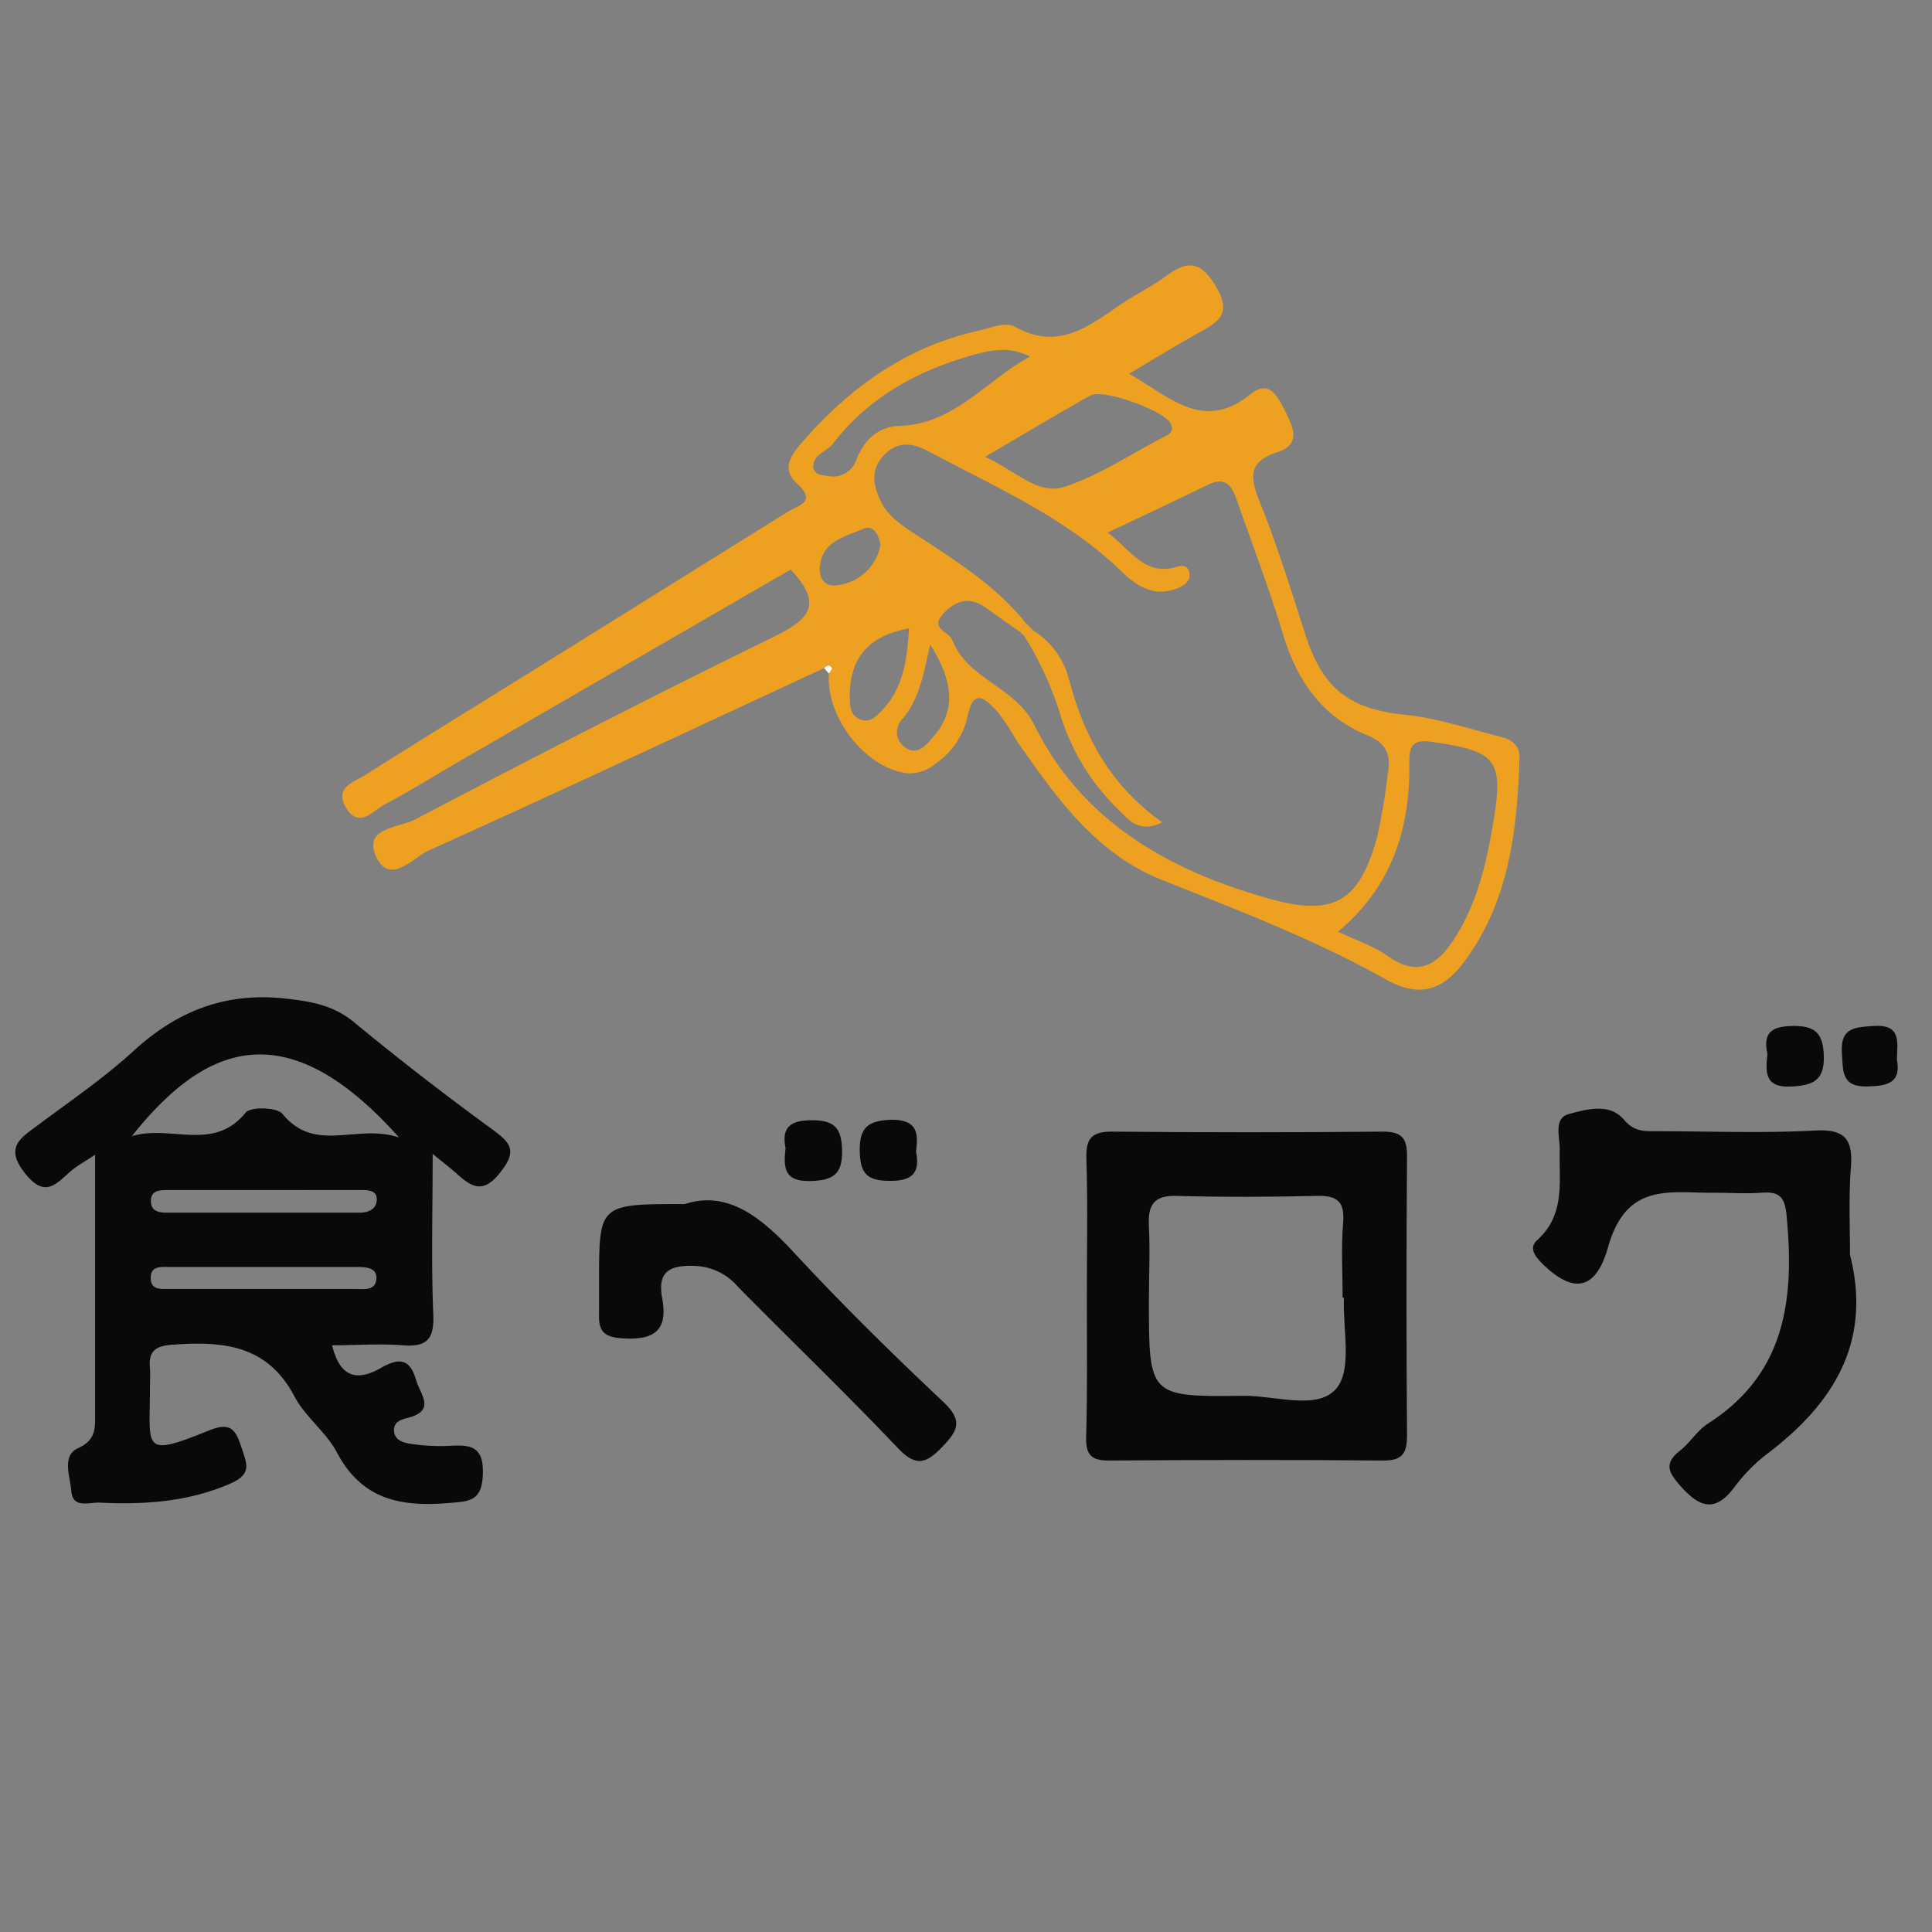
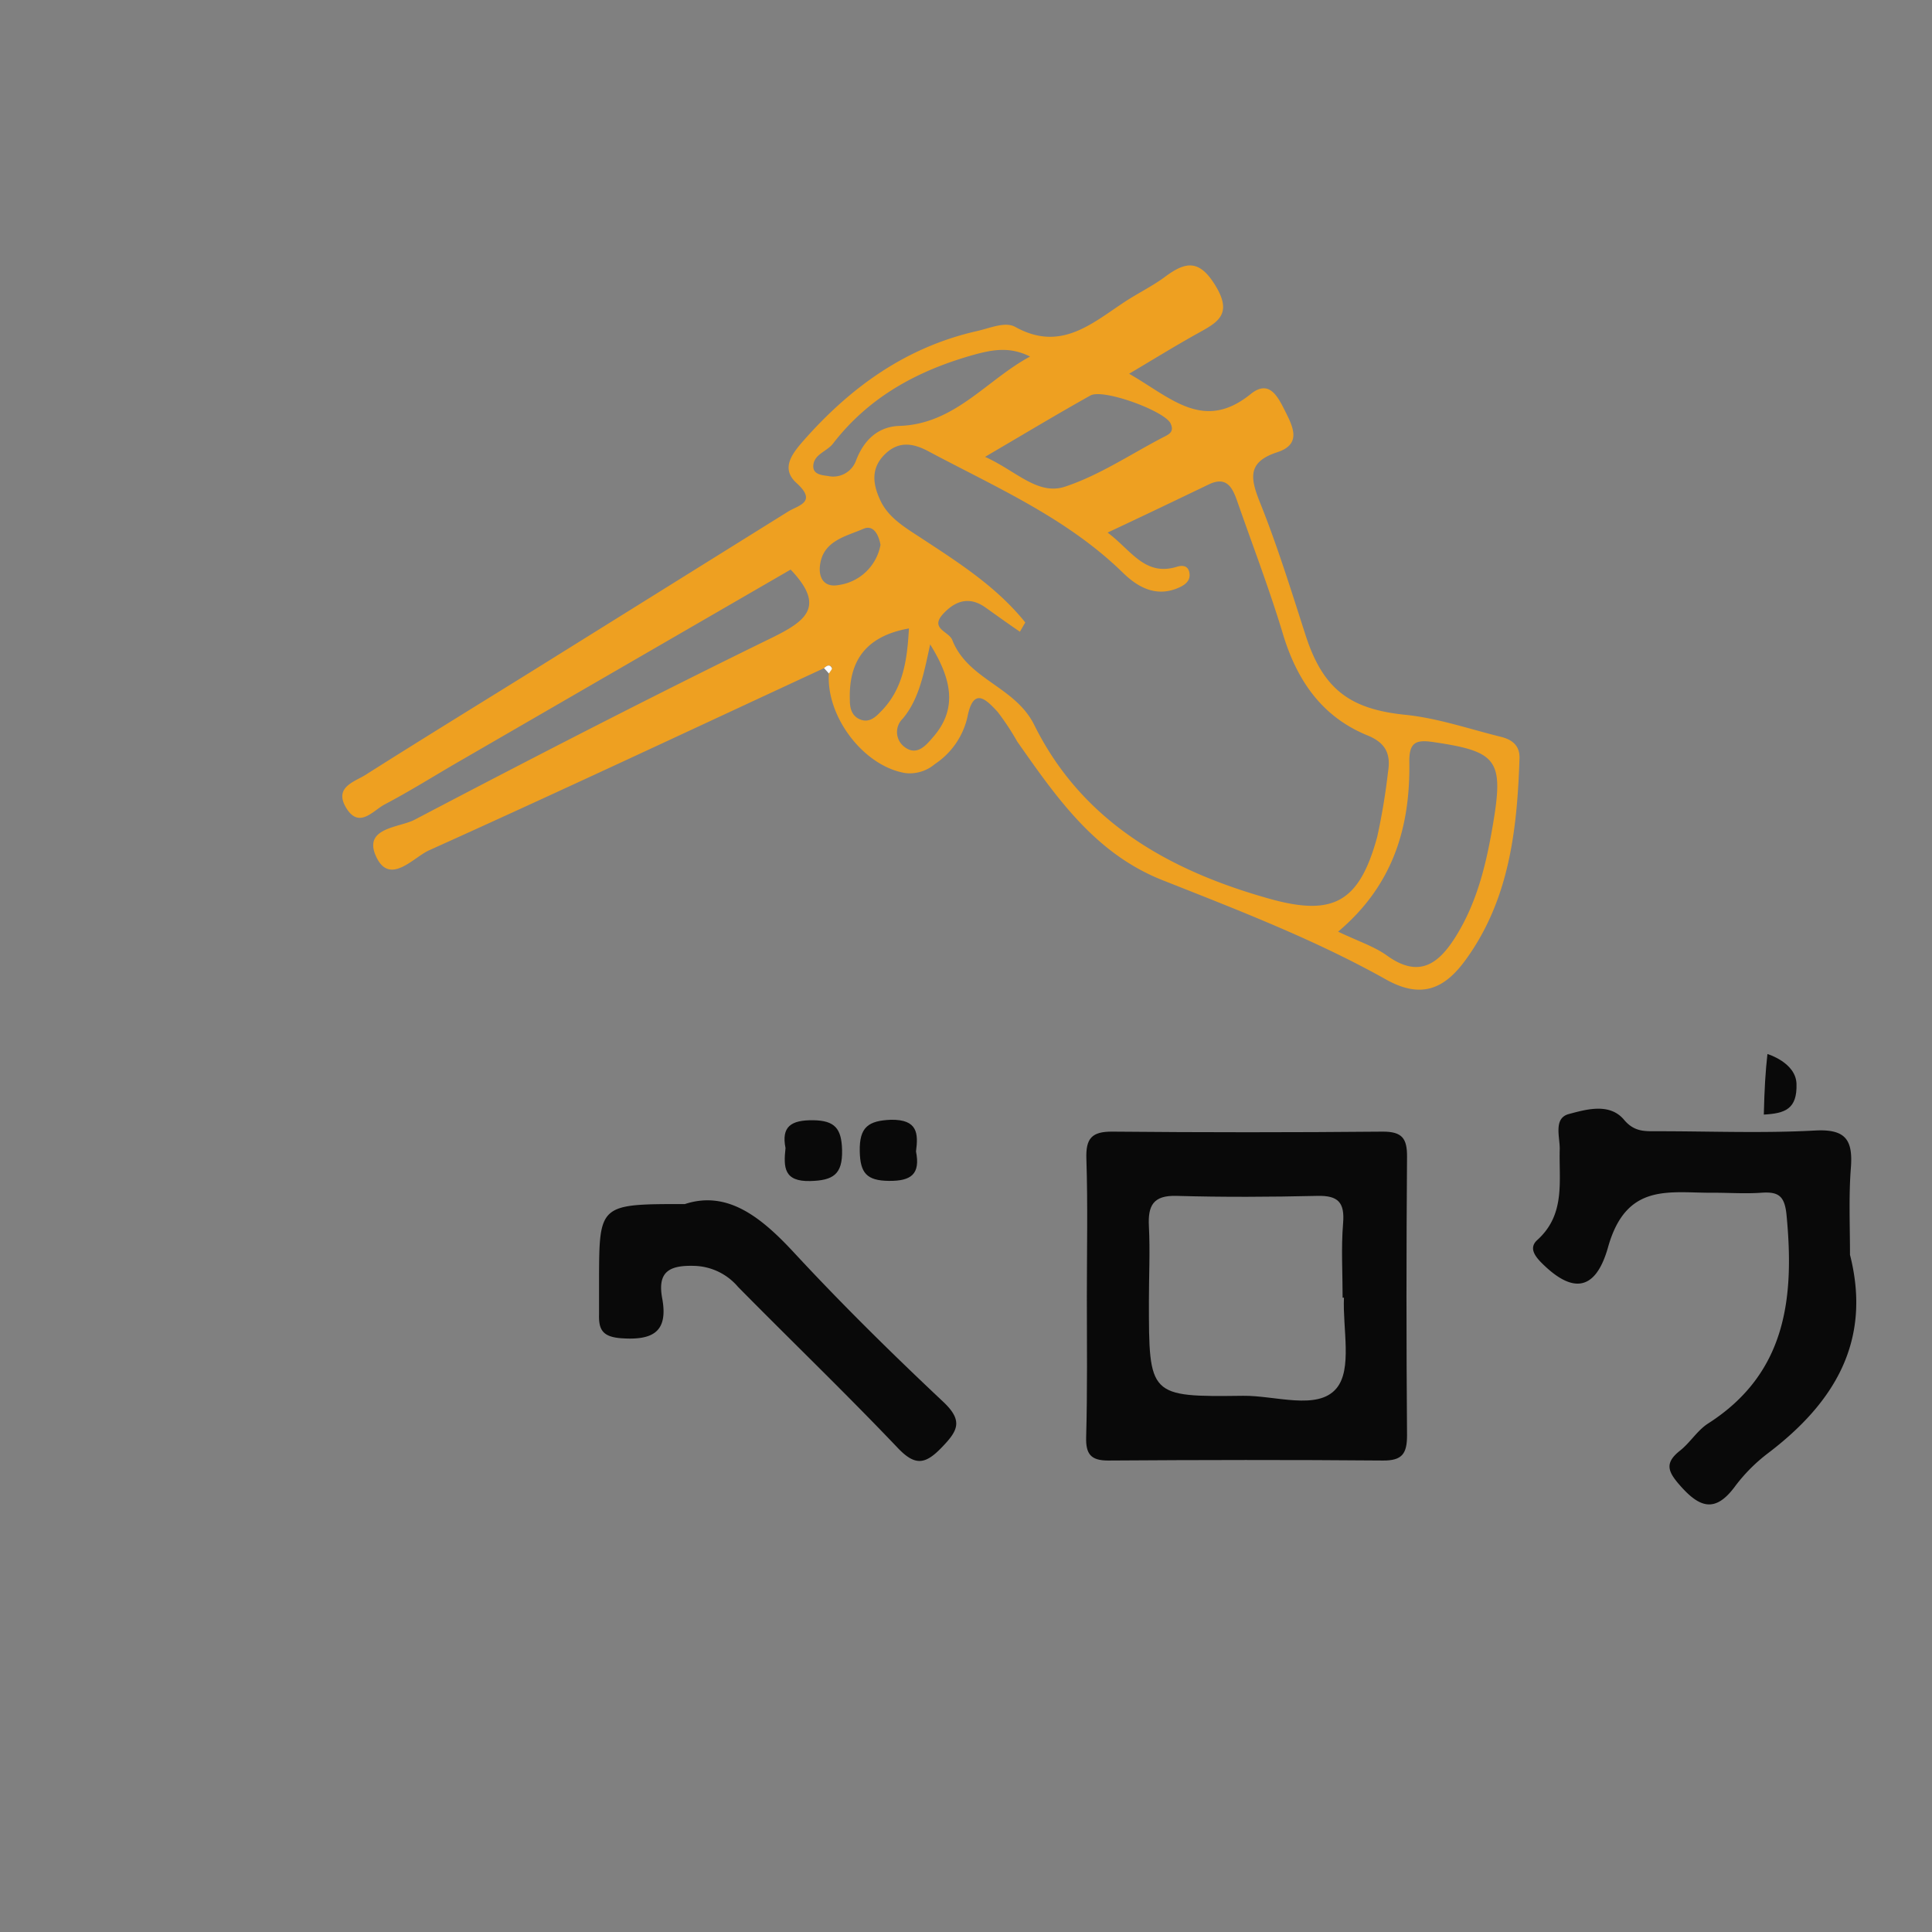
<svg xmlns="http://www.w3.org/2000/svg" viewBox="0 0 245.95 245.95">
  <rect x="0" y="0" width="245.95" height="245.95" fill="#808080" stroke="none" />
  <defs>
    <style>.cls-1{fill:#eea021;}.cls-2{fill:#090909;}.cls-3{fill:#fdfdfd;}.cls-4{fill:none;}</style>
  </defs>
  <title>icon-tabelog</title>
  <g id="レイヤー_2" data-name="レイヤー 2">
    <g id="レイヤー_1-2" data-name="レイヤー 1">
      <path class="cls-1" d="M104.9,85.06c-16.74,7.76-33.45,15.61-50.28,23.19-2,.9-5,4.53-6.73.81s2.92-3.67,4.9-4.71c15-7.87,30.12-15.66,45.37-23.11,4.44-2.17,7-4,2.49-8.73L58.49,96.91c-3.17,1.83-6.27,3.79-9.51,5.49-1.52.8-3.33,3.25-5,.29-1.35-2.44,1-3.12,2.48-4,7-4.44,14.12-8.81,21.19-13.2Q84,75.3,100.32,65.13c1.28-.8,3.79-1.19,1.07-3.65-2.11-1.91-.44-3.87,1.08-5.59,6-6.75,13-11.73,21.93-13.75,1.65-.37,3.55-1.24,4.85-.52,5.7,3.17,9.63-.34,13.85-3.14,1.66-1.1,3.51-2,5.09-3.15,2.73-2.06,4.51-2.4,6.63,1.18s.08,4.58-2.37,5.94c-2.73,1.52-5.39,3.16-8.71,5.13,5.34,3.05,9.46,7.44,15.47,2.59,2.36-1.91,3.44.28,4.39,2.16,1,2,2.14,4.22-1,5.24-3.79,1.24-3.46,3.25-2.21,6.37,2.23,5.55,4,11.29,5.84,17,2.24,6.88,5.7,9.35,12.7,10.06,4.1.42,8.1,1.8,12.14,2.8,1.38.34,2.42,1.07,2.37,2.74-.3,9.08-1.3,18-6.85,25.64-2.62,3.61-5.55,5.08-10.13,2.52-9.08-5.09-18.82-8.83-28.49-12.66-8.56-3.39-13.49-10.54-18.48-17.65A32.67,32.67,0,0,0,127,90.62c-1.41-1.51-3.07-3.3-3.84.65a9.79,9.79,0,0,1-4.15,6,4.93,4.93,0,0,1-3.72,1.15c-5.3-.84-10.15-7.16-9.77-12.73.14-.23.45-.57.38-.68C105.64,84.5,105.25,84.74,104.9,85.06Zm24.94-4.64c-1.48-1-3-2.1-4.45-3.13-2-1.38-3.75-.83-5.3.83-1.79,1.92.71,2.25,1.14,3.36,2,5.08,8,5.89,10.44,10.82,6.1,12.3,17.14,18.52,29.89,22.1,8.17,2.3,11.47.47,13.75-7.81a80.82,80.82,0,0,0,1.39-8.33c.37-2.24-.27-3.68-2.59-4.63-5.81-2.36-9-7-10.78-12.89-1.72-5.72-3.87-11.32-5.85-17-.59-1.67-1.33-3.15-3.58-2.08-4.16,2-8.33,4-12.9,6.14,3,2.23,4.74,5.63,8.86,4.34.66-.2,1.35-.14,1.54.69.22,1-.42,1.55-1.2,1.92-2.89,1.36-5.28.08-7.23-1.82-7.16-7-16.2-10.9-24.82-15.5-2-1.06-3.79-1.26-5.47.37-1.86,1.8-1.59,3.86-.56,6s3.14,3.38,5.08,4.65c4.8,3.15,9.66,6.23,13.32,10.79Zm40.5,38.18c2.6,1.24,4.56,1.87,6.16,3,4.12,3,6.64,1.16,8.88-2.47,2.69-4.35,3.83-9.19,4.67-14.13,1.41-8.28.58-9.34-7.64-10.54-2.09-.3-3,0-3,2.41C179.56,105.16,177.43,112.63,170.35,118.6ZM125.4,58.16c3.9,1.74,6.69,4.94,10.16,3.8,4.37-1.44,8.33-4.11,12.45-6.26.71-.37,1.55-.66,1-1.81-.81-1.6-8.59-4.45-10.2-3.54C134.59,52.71,130.47,55.19,125.4,58.16Zm5.73-12.77c-2.53-1.27-4.69-.89-7-.27-7.22,2-13.46,5.35-18.1,11.37-.78,1-2.47,1.35-2.5,2.87,0,1,1,1.13,1.85,1.23a3.09,3.09,0,0,0,3.61-2c1-2.6,2.81-4.28,5.5-4.37C121.55,54,125.56,48.39,131.13,45.39ZM115.71,80c-5.56,1-7.7,4.21-7.52,9.18,0,1,.26,2,1.34,2.42s1.86-.23,2.59-1C115,87.71,115.49,84,115.71,80Zm2.71,2c-.84,3.89-1.43,7-3.49,9.48a2.36,2.36,0,0,0,.14,3.55c1.64,1.33,2.84-.18,3.73-1.21C121.83,90.33,121.27,86.62,118.42,82.05Zm-6.34-12.69c-.22-1.19-.86-2.54-2.14-2-2.3,1-5.29,1.54-5.57,4.85-.13,1.52.65,2.64,2.37,2.32A6.3,6.3,0,0,0,112.09,69.36Z" />
-       <path class="cls-2" d="M12.11,147c-1.52,1-2.37,1.47-3.08,2.08-1.91,1.63-3.29,3.54-5.88.24s-.51-4.45,1.67-6.08c4.13-3.08,8.41-6,12.2-9.47,5.6-5.11,11.76-7.51,19.43-6.64,3.25.37,6,.85,8.62,3,5.76,4.76,11.69,9.33,17.72,13.73,2.35,1.72,3,2.75.91,5.37-2.18,2.81-3.64,1.9-5.56.18-.71-.64-1.47-1.21-3.06-2.52,0,7.41-.19,14,.08,20.48.13,3.16-.85,4.12-3.88,3.89s-5.88,0-9,0c1,4.18,3.25,4.58,6.2,2.89,2.14-1.23,3.65-1.35,4.46,1.45.54,1.9,2.66,4-1.11,4.92-.82.19-1.7.55-1.67,1.55,0,1.25,1.17,1.59,2.09,1.73a24.84,24.84,0,0,0,5,.26c2.6-.14,4.32,0,4.22,3.55s-1.75,3.51-4.37,3.73c-6,.51-11-.39-14.19-6.4-1.36-2.6-4-4.52-5.4-7.12-3.47-6.66-9.18-7.11-15.61-6.63-2.23.17-3,.89-2.81,3,.06.83,0,1.66,0,2.5,0,7.75-1.12,8.92,7.57,5.39,2.81-1.14,3.39.07,4.11,2.28.66,2,1.35,3.31-1.52,4.54-5.4,2.32-10.92,2.66-16.59,2.39-1.34-.06-3.4.8-3.58-1.48-.15-1.84-1.25-4.49.84-5.44,2.33-1.06,2.19-2.6,2.19-4.41C12.11,169.27,12.11,158.64,12.11,147Zm38.67-2.22c-14.38-16.1-24.71-11.82-34-.14,4.95-1.51,10.38,2.06,14.49-3,.63-.78,4-.69,4.68.15C40.15,146.92,45.32,143,50.78,144.8ZM33.63,164.09c3.82,0,7.64,0,11.46,0,1.11,0,2.67.3,2.82-1.22s-1.33-1.58-2.51-1.58c-8,0-15.95,0-23.92,0-.93,0-2.22-.16-2.29,1.25-.08,1.77,1.34,1.54,2.48,1.55Zm.22-12.59H21.38c-1,0-2.16,0-2.17,1.37s1.06,1.51,2.12,1.51c8.14,0,16.28,0,24.43,0,1.15,0,2.11-.45,2.2-1.53.11-1.4-1.18-1.35-2.14-1.36C41.82,151.49,37.83,151.5,33.85,151.5Z" />
      <path class="cls-2" d="M138.36,165c0-5.83.13-11.65-.06-17.47-.09-2.6.67-3.49,3.31-3.47q17.22.16,34.45,0c2.45,0,3.08.88,3.06,3.21q-.14,17.72,0,35.45c0,2.33-.61,3.23-3.06,3.21-11.65-.1-23.3-.08-35,0-2.19,0-2.84-.82-2.79-2.95C138.44,177,138.36,171,138.36,165Zm32.73.2h-.17c0-3.16-.2-6.33.06-9.47.22-2.65-.62-3.55-3.26-3.49-6,.14-12,.17-17.94,0-3-.09-3.66,1.26-3.52,3.89.16,3.15,0,6.31,0,9.47,0,12.14,0,12.24,12,12.09,4.08-.05,9.47,1.9,11.86-.93C172.19,174.32,170.91,169.13,171.09,165.18Z" />
      <path class="cls-2" d="M235.51,159.74c2.8,11-2,18.85-10.44,25.26a21.44,21.44,0,0,0-4.21,4.24c-2.52,3.41-4.52,2.68-7-.15-1.52-1.73-2-2.83,0-4.41,1.28-1,2.21-2.58,3.58-3.46,9.95-6.36,11-15.93,10-26.46-.23-2.51-1-3.08-3.23-2.92-2,.14-4,0-6,0-5.6.06-11.15-1.42-13.5,6.93-1.65,5.86-4.71,5.75-8.46,2-1-1-1.58-2-.53-2.93,3.62-3.28,2.71-7.53,2.84-11.61,0-1.56-.8-3.89,1.16-4.41,2.24-.6,5.17-1.44,7,.7,1.36,1.65,2.78,1.48,4.38,1.49,6.65,0,13.32.27,19.95-.09,3.95-.22,4.85,1.22,4.57,4.79S235.51,156.08,235.51,159.74Z" />
      <path class="cls-2" d="M87.19,153.28c5.4-1.77,9.68,1.64,13.87,6.16,6.09,6.57,12.49,12.88,19,19,2.62,2.46,1.86,3.72-.21,5.86s-3.36,2.33-5.54.05c-6.66-7-13.59-13.66-20.36-20.53a7.57,7.57,0,0,0-5.54-2.67c-3.21-.1-4.74.74-4.11,4.13.8,4.33-1.25,5.37-5.25,5.08-2.34-.18-2.84-1.1-2.79-3,0-1.49,0-3,0-4.49C76.29,153.28,76.29,153.28,87.19,153.28Z" />
-       <path class="cls-2" d="M225,134.18c-.66-2.93.77-3.58,3.48-3.57s3.61,1.07,3.7,3.79c.1,3.22-1.45,3.77-4.16,3.92C224.62,138.5,224.75,136.47,225,134.18Z" />
-       <path class="cls-2" d="M241.48,134.88c.58,3-1.23,3.37-3.77,3.43-3.34.08-3.07-2-3.23-4.26-.22-3.19,1.56-3.27,4-3.44C242.07,130.37,241.54,132.63,241.48,134.88Z" />
+       <path class="cls-2" d="M225,134.18s3.61,1.07,3.7,3.79c.1,3.22-1.45,3.77-4.16,3.92C224.62,138.5,224.75,136.47,225,134.18Z" />
      <path class="cls-2" d="M100,146.15c-.55-2.72.69-3.57,3.5-3.54s3.63,1.08,3.7,3.8c.07,3.1-1.14,3.87-4.06,3.94C99.79,150.43,99.73,148.62,100,146.15Z" />
      <path class="cls-2" d="M116.61,146.58c.58,2.9-.62,3.78-3.45,3.75s-3.66-1-3.71-3.78c-.06-3.08,1.1-3.89,4-4C116.81,142.51,116.92,144.28,116.61,146.58Z" />
      <path class="cls-3" d="M104.9,85.06c.35-.32.74-.56,1,0,.07.12-.25.45-.38.68Q105.23,85.4,104.9,85.06Z" />
-       <path class="cls-1" d="M131.52,80.26a10.3,10.3,0,0,1,4.53,6.08c1.88,7.22,5.19,13.59,11.91,18.34-2.9,1.43-4.22-.25-5.45-1.48a28.49,28.49,0,0,1-7.62-12.51,43.22,43.22,0,0,0-4.52-9.77Z" />
-       <path class="cls-1" d="M130.37,80.93a2.5,2.5,0,0,1-.52-.52l.68-1.15,1,1Z" />
      <rect class="cls-4" width="245.95" height="245.95" />
    </g>
  </g>
</svg>